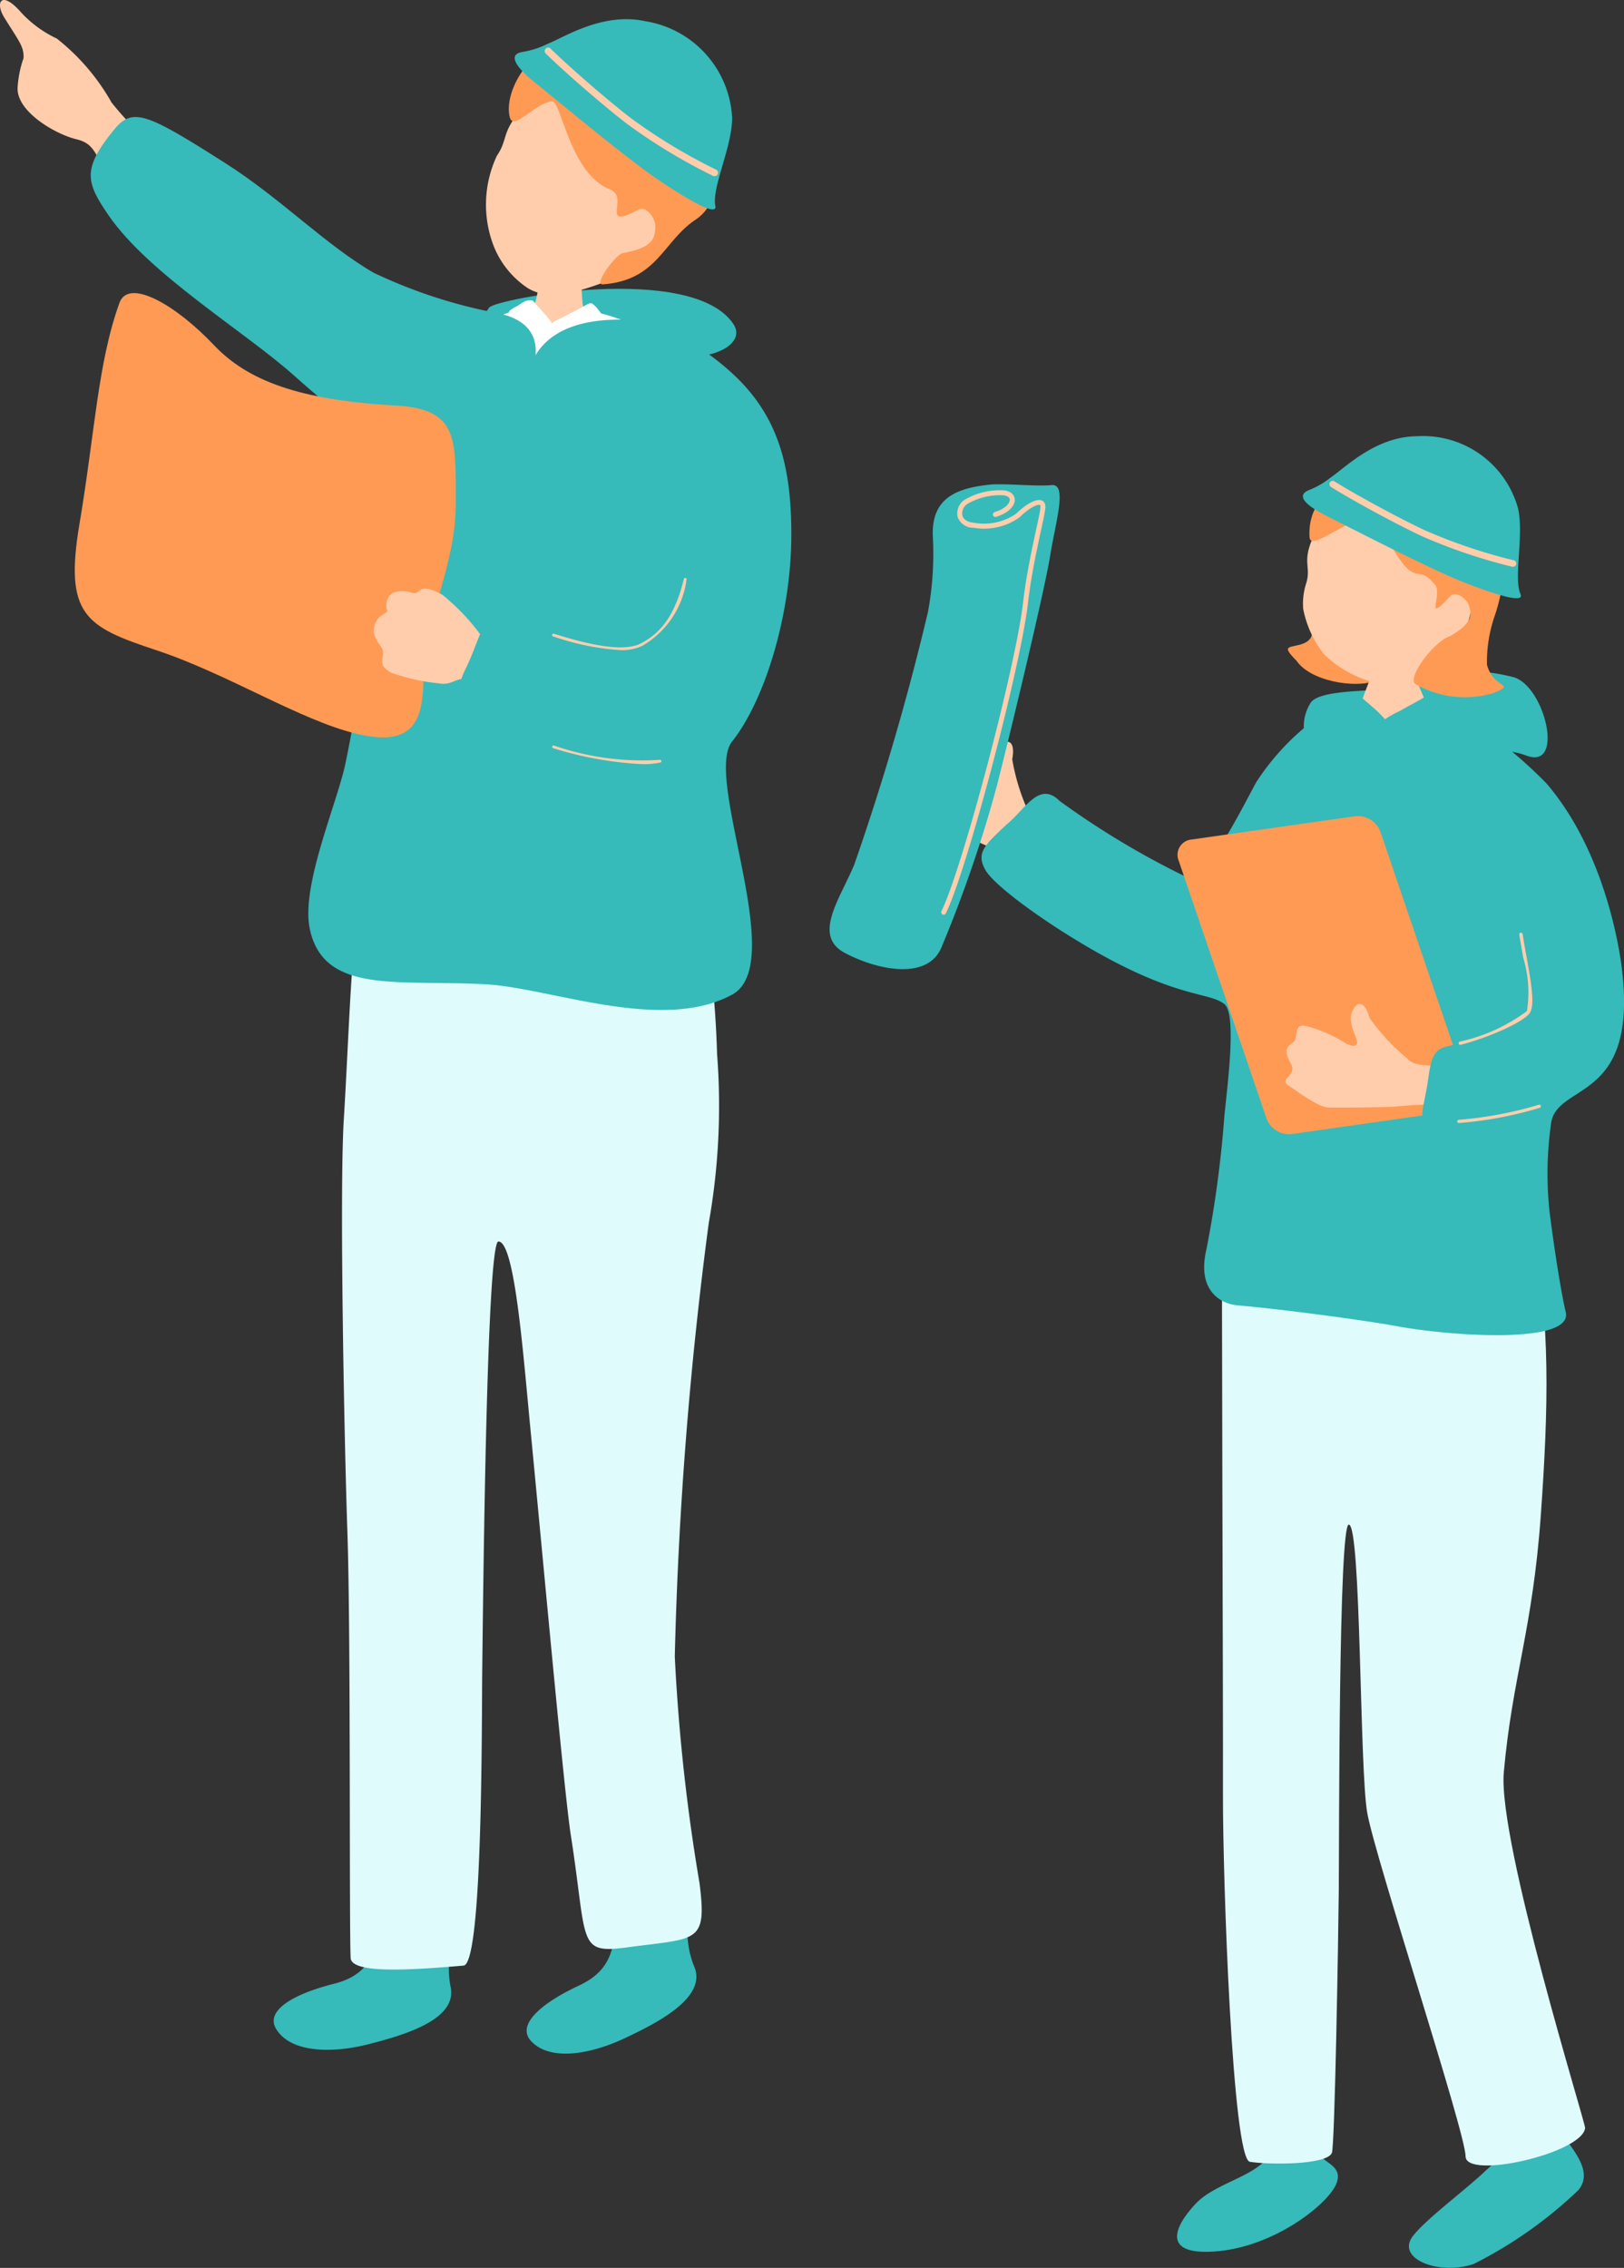
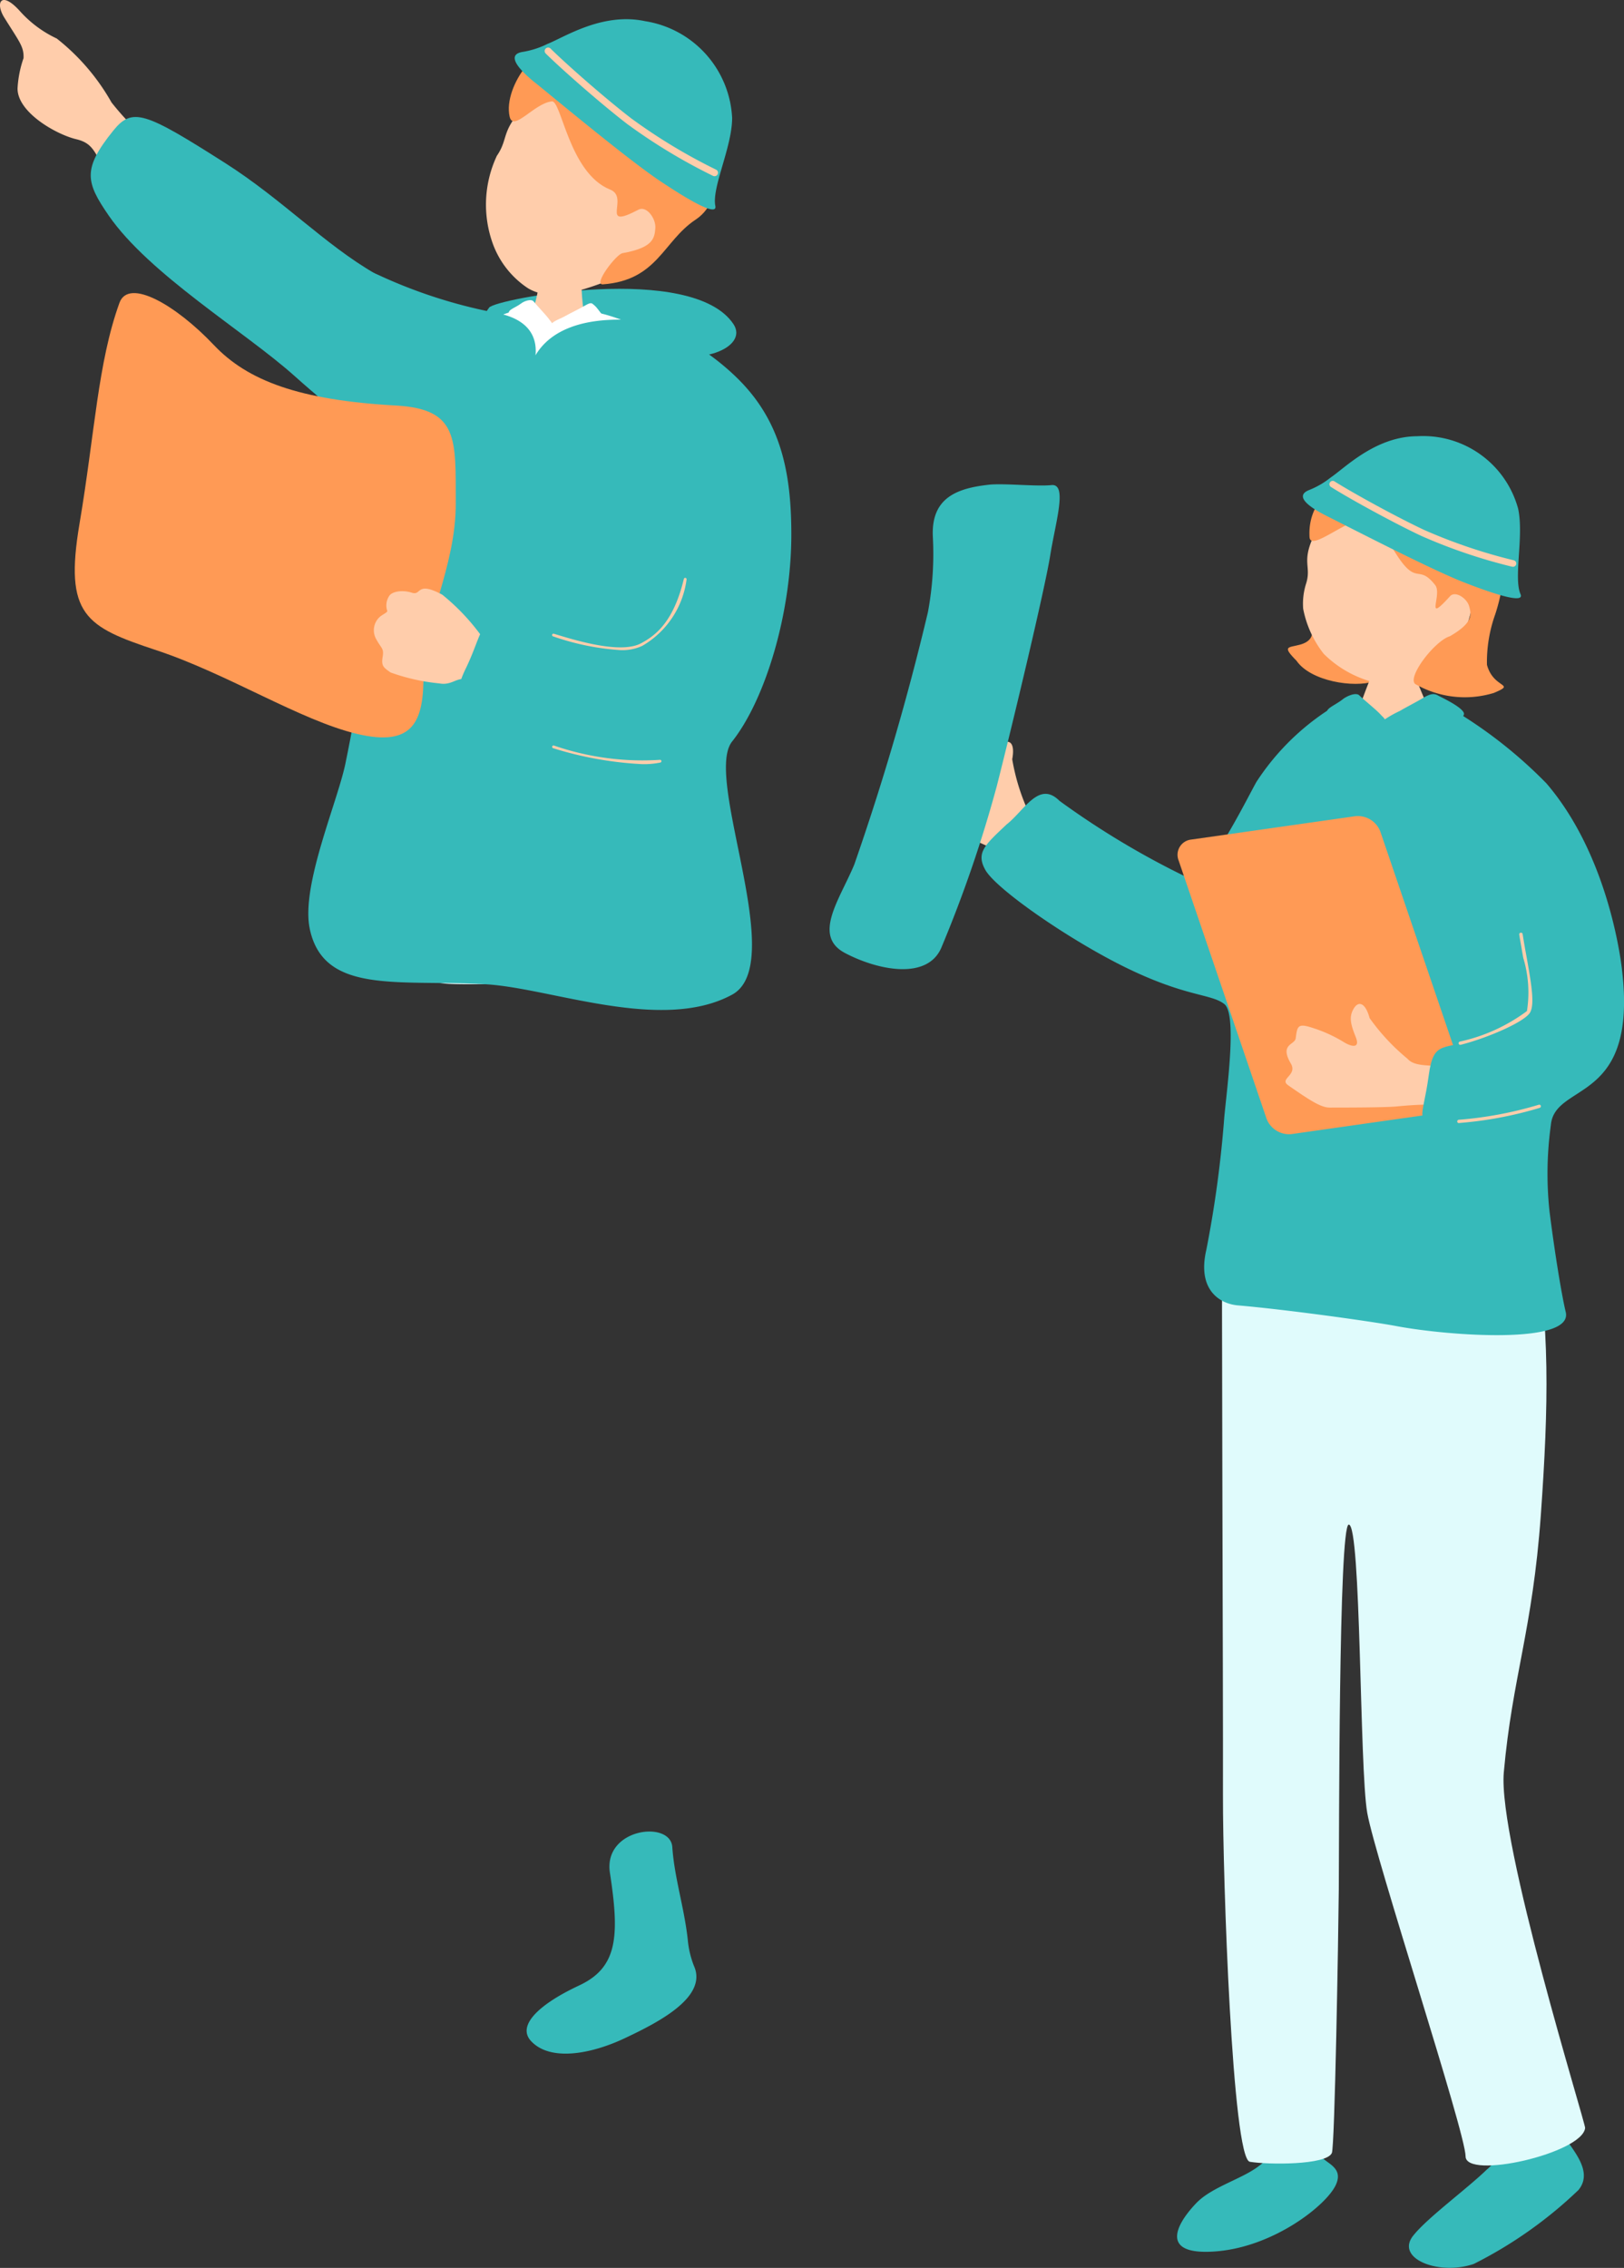
<svg xmlns="http://www.w3.org/2000/svg" id="renovation_illust03" width="81.326" height="113.559" viewBox="0 0 81.326 113.559">
  <rect x="0" y="0" width="81.326" height="113.559" fill="#333333" stroke="none" />
  <defs>
    <clipPath id="clip-path">
      <rect id="長方形_6825" data-name="長方形 6825" width="81.326" height="113.559" fill="none" />
    </clipPath>
  </defs>
  <g id="グループ_2329" data-name="グループ 2329" clip-path="url(#clip-path)">
    <path id="パス_4942" data-name="パス 4942" d="M65.766,41.08s1.568-2.626,3.66-1.574,4.748,0,3.956-1.187c-2.064-3.1-11.906-1.27-12.235-.826-1.257,1.7.266,3.6.266,3.6Z" transform="translate(-36.653 -22.091)" fill="#36baba" />
-     <path id="パス_4943" data-name="パス 4943" d="M169.82,89.409s4.358-.966,6.333-.2.93-3.53-.655-3.929c-3.263-.821-3.5.541-6.875.655-1.929.065-3.017.226-3.274.655-.982,1.637.555,3.212.555,3.212Z" transform="translate(-99.731 -51.38)" fill="#36baba" />
    <path id="パス_4944" data-name="パス 4944" d="M163.446,78.977c.711,1.022,2.87,1.362,3.881,1.024,2.158-.722-1.449-2.732-1.649-3.666-.147-.684-.7-.495-1.424.412-.224.281.406,1.133-.639,1.418-.59.161-.923.049-.168.811" transform="translate(-98.515 -45.885)" fill="#ff9a55" />
    <path id="パス_4945" data-name="パス 4945" d="M122.821,101.553c-1.433-.914-2.793-2.428-3.363-2.648s-2.065-.935-3.022-1.4c-.389-.187-.734-.754-1.382-1.9-.286-.506.646-.243.59-.925-.094-1.147.576-.748.77-1.04.334-.5.415-.654,1-.089a7,7,0,0,1,1.087,1.307c.2.313.6.713.652.034s.118-1.046.511-1.317.677-.047.526.765A10.523,10.523,0,0,0,121.013,97c.148.542.872.753,1.882,1.379s1.36,4.09-.074,3.176" transform="translate(-69.5 -56.322)" fill="#ffcdab" />
    <path id="パス_4946" data-name="パス 4946" d="M172.264,82.68c-.1,0-1.454.144-1.584.135-.045.233-.625,1.684-.729,1.978a19.825,19.825,0,0,1-1.741,3.48c1.534,1.325,5.785,1.812,6.756.546a31.9,31.9,0,0,1-2.416-4.928c-.1-.409-.281-1.057-.286-1.211" transform="translate(-101.658 -49.968)" fill="#ffcdab" />
    <path id="パス_4947" data-name="パス 4947" d="M172.322,68.518a3.967,3.967,0,0,1-3.56,1.513,5.47,5.47,0,0,1-2.809-1.494,5.258,5.258,0,0,1-1.027-2.252,3.326,3.326,0,0,1,.149-1.27c.305-.977-.391-1.089.692-2.976.329-.573,2.18-3.139,5.089-2.764,2.557.33,3.744,6.622,1.467,9.242" transform="translate(-99.666 -35.801)" fill="#ffcdab" />
    <path id="パス_4948" data-name="パス 4948" d="M169.345,61.45c-.5-1.658-3.541,1.446-3.6.47-.121-2.105,1.8-3.078,3.314-3.538a6.694,6.694,0,0,1,2.187-.419,4.79,4.79,0,0,1,4.258,4.346,9.526,9.526,0,0,1-.46,3.483,7.076,7.076,0,0,0-.414,2.523c.324,1.221,1.509.919.343,1.412a4.986,4.986,0,0,1-3.933-.446c-.423-.342.972-2.163,1.734-2.394,1.169-.675,1.076-1.082.967-1.493s-.7-.8-.961-.509c-1.313,1.448-.366-.08-.743-.56-1.024-1.306-.894.634-2.694-2.874" transform="translate(-100.167 -35.029)" fill="#ff9a55" />
    <path id="パス_4949" data-name="パス 4949" d="M182.251,265.064a2.806,2.806,0,0,0,.574-.692c.37-.818-.42-2.919-.517-3.835s2.985-1.679,2.985-1.679c.2.616.108,3.055.455,3.956a2.417,2.417,0,0,0,.214.4c.543.857,1.633,1.938.862,2.884a21.522,21.522,0,0,1-5.248,3.706c-1.747.593-3.932-.267-3.037-1.409.7-.894,2.7-2.351,3.711-3.335" transform="translate(-107.776 -156.442)" fill="#36baba" />
    <path id="パス_4950" data-name="パス 4950" d="M149.957,266.46c.777-.81,2.33-1.213,3.15-1.869a1.262,1.262,0,0,0,.531-.828c.141-1.25-.881-4.1-.835-4.62s3.18-.76,3.18-.76c.365.7.064,5.084.142,5.58a.287.287,0,0,0,.009.03c.122.47,1.261.593.795,1.579-.476,1.007-3.073,3.067-5.956,3.31s-2.072-1.324-1.017-2.422" transform="translate(-90.041 -156.154)" fill="#36baba" />
    <path id="パス_4951" data-name="パス 4951" d="M170.257,152.783c.844,4.4.768,8.51.374,14.027-.412,5.759-1.428,8.112-1.853,12.874-.308,3.449,4.1,17.585,4.072,17.809-.137,1.266-5.979,2.6-5.986,1.42-.007-1.213-4.527-14.948-4.925-17.2-.391-2.215-.3-14.418-.924-14.435-.512-.013-.481,15.917-.5,18.264-.024,2.422-.2,12.849-.347,13.2-.267.62-3.233.59-4.108.442s-1.357-14.259-1.346-18.338c.014-5.458-.085-27.533-.031-28.034.243-2.259,14.845-3.848,15.578-.023" transform="translate(-93.471 -90.939)" fill="#e0fbfc" />
    <path id="パス_4952" data-name="パス 4952" d="M112.982,61.314c-1.613.178-2.913.662-2.8,2.645a15.939,15.939,0,0,1-.248,3.732,128.16,128.16,0,0,1-3.691,12.647c-.731,1.752-2.1,3.559-.464,4.423s4.121,1.374,4.825-.265a64.294,64.294,0,0,0,2.778-8.093c.745-2.918,2.4-9.83,2.673-11.537s.879-3.616.065-3.534c-.758.077-2.409-.1-3.142-.018" transform="translate(-63.465 -37.042)" fill="#36baba" />
-     <path id="パス_4953" data-name="パス 4953" d="M119.254,83.287a.12.12,0,0,1-.055-.013.125.125,0,0,1-.057-.168c1.035-2.092,3.71-12.2,4.088-15.456.16-1.376.444-2.683.651-3.637.107-.494.192-.884.216-1.094.009-.078,0-.136-.023-.147-.127-.062-.612.2-1,.6a3.056,3.056,0,0,1-2.316.539.833.833,0,0,1-.808-.544.823.823,0,0,1,.341-.852,3.473,3.473,0,0,1,1.983-.477c.314.034.515.2.538.433.028.293-.248.683-.931.893a.125.125,0,1,1-.074-.239c.581-.179.77-.475.755-.63-.011-.112-.126-.188-.315-.208a3.229,3.229,0,0,0-1.81.431.569.569,0,0,0-.246.583c.056.2.265.332.589.361a2.834,2.834,0,0,0,2.115-.466c.325-.332.957-.8,1.284-.647.091.044.193.148.163.4-.026.222-.112.618-.22,1.118-.206.949-.489,2.248-.647,3.613-.38,3.268-3.071,13.433-4.113,15.538a.125.125,0,0,1-.112.07" transform="translate(-71.996 -37.484)" fill="#ffcdab" />
    <path id="パス_4954" data-name="パス 4954" d="M156.3,101.613c-.125-1.037-.856-5.892-3.78-9.3a23.054,23.054,0,0,0-4.171-3.374.178.178,0,0,0,.038-.141c-.1-.323-1.134-.794-1.3-.888s-.337-.119-.73.116-.873.475-1.182.66a5.536,5.536,0,0,0-.751.421c-.025-.067-.114-.135-.226-.258-.205-.226-.873-.764-1.046-.941s-.66.044-.852.207c-.3.233-.693.393-.763.56a12.283,12.283,0,0,0-3.545,3.569c-.531.956-2.533,5-3.36,4.825a41.766,41.766,0,0,1-6.5-3.884c-1.032-1.032-1.746.481-2.659,1.193-1.064,1.012-1.54,1.4-1.05,2.271.546.964,4.187,3.487,7,4.869,3.056,1.5,4.294,1.317,4.965,1.843.636.5.148,4.092,0,5.641a56.62,56.62,0,0,1-.9,6.661c-.474,2.026.69,2.71,1.575,2.786,2.389.205,6.618.789,7.916,1.033,2.682.506,8.9.94,8.506-.7-.2-.833-.548-2.936-.814-5.058a17.73,17.73,0,0,1,.068-4.292c.186-2.2,4.381-1,3.56-7.814" transform="translate(-75.077 -53.086)" fill="#36baba" />
    <path id="パス_4955" data-name="パス 4955" d="M153.5,118.425a1.206,1.206,0,0,0,1.258.772l8.206-1.168a.767.767,0,0,0,.64-1.043L159.2,104.053a1.206,1.206,0,0,0-1.258-.773l-8.206,1.169a.767.767,0,0,0-.64,1.043Z" transform="translate(-90.075 -62.411)" fill="#ff9a55" />
    <path id="パス_4956" data-name="パス 4956" d="M172.2,132.188a19.846,19.846,0,0,0-3.961.009c-.609.049-2.266.054-3.328.054-.432,0-.989-.361-2.07-1.113-.478-.332.476-.5.13-1.09-.582-.993.2-.924.243-1.27.082-.6.09-.77.86-.513a7.011,7.011,0,0,1,1.546.706c.316.2.852.381.6-.252s-.348-.994-.111-1.409.59-.336.806.461a10.5,10.5,0,0,0,1.894,2.032c.368.425,1.113.3,2.294.426s2.782,2.159,1.094,1.958" transform="translate(-98.328 -76.792)" fill="#ffcdab" />
    <path id="パス_4957" data-name="パス 4957" d="M182.982,131.095c-1.918.669-2.387.048-2.638,1.9-.3,2.214-.8,2.307.779,2.289,1.957-.023,4.581-.3,5.61-1.732,1.458-2.03-2.122-3.022-3.751-2.453" transform="translate(-108.799 -79.132)" fill="#36baba" />
    <path id="パス_4958" data-name="パス 4958" d="M184.709,123.658a.083.083,0,0,1-.021-.164,8.725,8.725,0,0,0,3.357-1.529,5.977,5.977,0,0,0-.186-2.666c-.065-.373-.134-.764-.2-1.16a.083.083,0,0,1,.07-.095.082.082,0,0,1,.1.069c.062.395.131.785.2,1.157.234,1.327.419,2.374.163,2.783-.3.472-2.133,1.263-3.457,1.6a.079.079,0,0,1-.021,0" transform="translate(-111.579 -71.34)" fill="#ffcdab" />
    <path id="パス_4959" data-name="パス 4959" d="M184.537,140.725a.083.083,0,0,1-.006-.167,19.016,19.016,0,0,0,4.006-.753.082.082,0,0,1,.1.056.084.084,0,0,1-.056.1,19.213,19.213,0,0,1-4.042.76h-.006" transform="translate(-111.475 -84.489)" fill="#ffcdab" />
    <path id="パス_4960" data-name="パス 4960" d="M166.145,59.223c.954.473,5.094,2.621,6.81,3.294s3.06,1.067,2.855.6c-.36-.817.177-2.909-.12-4.28a4.933,4.933,0,0,0-5.056-3.628c-2.092.011-3.62,1.59-4.329,2.066a4.21,4.21,0,0,1-1.074.625c-.758.295-.049.845.914,1.322" transform="translate(-99.666 -33.366)" fill="#36baba" />
    <path id="パス_4961" data-name="パス 4961" d="M177.452,65.149a.151.151,0,0,1-.037,0,27.1,27.1,0,0,1-4.543-1.54c-1.4-.658-3.588-1.858-4.528-2.452a.165.165,0,1,1,.176-.28c.933.588,3.1,1.779,4.492,2.432a26.715,26.715,0,0,0,4.477,1.517.165.165,0,0,1-.037.327" transform="translate(-101.692 -36.773)" fill="#ffcdab" />
    <path id="パス_4962" data-name="パス 4962" d="M75.042,238.54a4.706,4.706,0,0,1-.317-1.342c-.177-1.606-.669-3.093-.773-4.625-.092-1.355-3.464-.942-3.124,1.289.477,3.125.415,4.728-1.531,5.637l-.053.026c-1.924.905-3.09,1.972-2.372,2.756.955,1.041,3,.666,4.689-.13s4.159-2.056,3.482-3.611" transform="translate(-40.285 -140.088)" fill="#36baba" />
-     <path id="パス_4963" data-name="パス 4963" d="M43.5,240.58a4.719,4.719,0,0,1-.059-1.377c.128-1.611-.076-3.164.109-4.688.164-1.348-3.225-1.576-3.31.679-.119,3.159-.48,4.722-2.563,5.249l-.057.015c-2.06.527-3.406,1.356-2.848,2.26.742,1.2,2.823,1.218,4.629.754s4.471-1.238,4.1-2.892" transform="translate(-20.939 -141.115)" fill="#36baba" />
    <path id="パス_4964" data-name="パス 4964" d="M59.3,33.245c.136,0,1.921.194,2.092.184a13.269,13.269,0,0,0,.109,2.237c.429.787,1.672.7,2.234,1.12a2.634,2.634,0,0,1,1.158,2.046c-.044.993-.248,4.647-.3,4.98-.345,2.225-4.462,2.086-5.378,2.023-3.452-.237-5.829-1.363-5.806-4.643a8.133,8.133,0,0,1,3.015-4.631c.445-.341,1.985-.318,2.533-.931a6.284,6.284,0,0,0,.342-2.387" transform="translate(-32.276 -20.092)" fill="#ffcdab" />
    <path id="パス_4965" data-name="パス 4965" d="M51.624,40.163c.149-.414,2.349-1.306,2.63-.89a1.5,1.5,0,0,0,1.508.6c.659-.238,1.151-.447,1.386-.544.446-.185,2.527.682,2.95.91a9.622,9.622,0,0,1,1.49,2.753c-.089,3.545-.977,5.014-.563,8.575a10.082,10.082,0,0,0-.01,1.735c.053.893.4,8.37.375,9.943-.029,2.167-2.043,9.676-2.973,9.606s-7.532.2-8.542.06-4.118-.21-4.1-.656c.011-.347,1.243-15.524,2.1-19.043,1.164-4.747,2.532-8.588,3.755-13.051" transform="translate(-27.662 -23.67)" fill="#fff" />
    <path id="パス_4966" data-name="パス 4966" d="M72.667,39.373c-.2-.209-.583-.787-.715-.884s-.129-.2-.464-.006-.741.383-1.006.534c-.292.168-.814.311-.667.511.243.329.664.908.826,1.133.1.138.818-.211,1.3-.474s.956-.308.727-.813" transform="translate(-42.177 -23.191)" fill="#fff" />
    <path id="パス_4967" data-name="パス 4967" d="M65.008,38.158c.149-.119.521-.265.646-.1s.61.664.758.869.237.244.106.367c-.353.331-1.038.778-1.169.63-.222-.251-.514-.543-.669-.764s-.282-.368-.276-.554c0-.155.349-.258.6-.445" transform="translate(-38.924 -22.955)" fill="#fff" />
    <path id="パス_4968" data-name="パス 4968" d="M67.739,19.847c-1.93.754-3.167,1.007-4.14.436a4.514,4.514,0,0,1-1.767-2.225,5.756,5.756,0,0,1,.2-4.415c.67-.975.064-1.3,1.913-2.974.562-.507,1.523-1.75,4.24-.37,2.389,1.213,5.644,7.085-.445,9.548" transform="translate(-37.149 -5.844)" fill="#ffcdab" />
    <path id="パス_4969" data-name="パス 4969" d="M66.539,8.253c-.886.107-1.922,1.556-2.1.758C64.1,7.476,66,4.935,67.585,5.359c1.626.436.731-.8,3.928.54,2.331.98,4.717,6.633,2.243,8.272-1.637,1.085-1.906,3.04-4.644,3.242-.512.038.673-1.521.983-1.562,1.539-.274,1.6-.753,1.641-1.244s-.442-1.146-.845-.933c-2,1.058-.423-.612-1.414-1.005-2.08-.827-2.45-4.554-2.938-4.415" transform="translate(-38.919 -3.175)" fill="#ff9a55" />
-     <path id="パス_4970" data-name="パス 4970" d="M52.689,112.061c-1.75-.028-7.926-.836-8.416.46s-.637,6.987-.893,11.113c-.221,3.574.024,16.095.179,20.581.177,5.117.087,19.409.163,21.377.031.811,2.987.616,5.655.389.971-.083.906-12.3.937-14.883.048-3.952.223-21.374.81-21.374.827,0,1.245,5.715,1.622,9.589.6,6.192,1.675,18.04,2,20.116.849,5.432.3,5.979,2.829,5.639,3.508-.472,4-.172,3.621-3.206a95.736,95.736,0,0,1-1.24-11.359,201.307,201.307,0,0,1,1.7-21.7,33.568,33.568,0,0,0,.418-8.452,51.239,51.239,0,0,0-.776-7.525c-.348-1.075-6.856-.741-8.607-.77" transform="translate(-26.164 -67.559)" fill="#e0fbfc" />
    <path id="パス_4971" data-name="パス 4971" d="M37.27,66.9c-.457-2.184,1.442-6.441,1.81-8.381a86.525,86.525,0,0,0,1.342-8.885c.223-3.712-.413-7.494-1.93-8.671-4.762-3.7-1.98-8.811,2.371-6.723a25.2,25.2,0,0,0,5.684,1.816C49.783,36.629,48.2,39.4,48.2,39.4s0-3.165,4.955-2.986c1.541.056,3.83,1.263,5.513,2.91,2.167,2.12,2.719,4.654,2.719,7.841,0,3.978-1.316,8.286-2.966,10.366-1.451,1.828,2.84,11.132,0,12.675-3.527,1.916-9.109-.343-12.343-.52-4.415-.241-8.117.52-8.809-2.784" transform="translate(-21.759 -20.401)" fill="#36baba" />
    <path id="パス_4972" data-name="パス 4972" d="M5.584,5.129a10.852,10.852,0,0,0-2.742-3.2A5.731,5.731,0,0,1,1.014.575C.056-.5-.252.128.213.877.979,2.11,1.2,2.33,1.179,2.91a5.519,5.519,0,0,0-.3,1.515C.869,5.63,2.819,6.733,3.819,6.971c.97.231.885.8,1.658,1.762.058.072.159.186.288.325A20.649,20.649,0,0,1,6.822,6.5,13.965,13.965,0,0,1,5.584,5.129" transform="translate(0 0)" fill="#ffcdab" />
    <path id="パス_4973" data-name="パス 4973" d="M25.733,22.656c-2.512-1.441-4.659-3.724-7.527-5.548-4.017-2.555-4.639-2.805-5.6-1.613-1.545,1.915-1.377,2.573-.226,4.244,2.022,2.936,6.811,5.808,9.285,8.016,2.4,2.144,3.574,3.005,4.362,1.424s2.6-4.865-.292-6.522" transform="translate(-6.938 -8.949)" fill="#36baba" />
    <path id="パス_4974" data-name="パス 4974" d="M66.188,5.621c.868.7,4.619,3.828,6.222,4.9s2.889,1.78,2.784,1.258c-.185-.917.837-2.935.842-4.4a5.167,5.167,0,0,0-4.353-4.85c-2.142-.461-4.06.81-4.892,1.137a4.411,4.411,0,0,1-1.24.4c-.841.131-.24.853.637,1.558" transform="translate(-39.372 -1.468)" fill="#36baba" />
    <path id="パス_4975" data-name="パス 4975" d="M77.4,12.461a.165.165,0,0,1-.037-.013,28.408,28.408,0,0,1-4.3-2.6c-1.288-.99-3.25-2.709-4.078-3.528a.173.173,0,0,1,.244-.246c.821.812,2.767,2.518,4.046,3.5a27.979,27.979,0,0,0,4.237,2.56.173.173,0,0,1-.112.326" transform="translate(-41.658 -3.642)" fill="#ffcdab" />
    <path id="パス_4976" data-name="パス 4976" d="M16.427,39.692c1.687,1.785,4.271,2.762,9.122,3.031,3.157.175,2.984,1.689,2.993,4.9s-1.651,6.03-1.618,8.478-.5,3.732-3.324,3.064-6.487-3.01-10.04-4.186S8.927,53.226,9.7,48.645s.915-8.055,2-11.062c.464-1.282,2.863.137,4.726,2.109" transform="translate(-5.719 -22.417)" fill="#ff9a55" />
    <path id="パス_4977" data-name="パス 4977" d="M55.673,78.4c-.823-.423-2.311-.8-2.984-1.562a10.79,10.79,0,0,0-1.934-2.032c-1.321-.709-1.027.061-1.522-.1s-1.009-.053-1.136.159a.854.854,0,0,0-.1.748c.028.068-.194.16-.361.292a.9.9,0,0,0-.194,1.121c.254.478.4.445.324.9s.054.529.4.774a10.056,10.056,0,0,0,2.433.546c.957.177.94-.88,2.557.486.722.61,2.019,1.063,2.728.563.794-1.055.8-1.373-.214-1.894" transform="translate(-28.605 -45.027)" fill="#ffcdab" />
    <path id="パス_4978" data-name="パス 4978" d="M71.914,67.751c-1.27-.582-2.537,1.584-3.043,3.64a3.136,3.136,0,0,1-3.57,2.027,26.5,26.5,0,0,1-3.364-1.007c-3.035-1.1-2.477-.254-3.556,1.957-.931,1.907.1,2.108,1,2.612,2.769,1.542,7.728,2.711,9.86,1.806,4.129-1.754,5.883-9.562,2.674-11.033" transform="translate(-35.06 -40.887)" fill="#36baba" />
    <path id="パス_4979" data-name="パス 4979" d="M73.3,76.751a12.6,12.6,0,0,1-3.332-.676l-.036-.011a.069.069,0,1,1,.041-.132l.036.011c.983.3,3.285,1.019,4.319.472.78-.412,1.646-1.117,2.154-3.228a.069.069,0,1,1,.135.032A4.524,4.524,0,0,1,74.4,76.538a2.376,2.376,0,0,1-1.093.214" transform="translate(-42.236 -44.199)" fill="#ffcdab" />
    <path id="パス_4980" data-name="パス 4980" d="M74.43,95.286a17.937,17.937,0,0,1-4.494-.8.069.069,0,1,1,.039-.133,13.56,13.56,0,0,0,5.3.716.069.069,0,0,1,.03.135,4.136,4.136,0,0,1-.879.081" transform="translate(-42.236 -57.022)" fill="#ffcdab" />
  </g>
</svg>